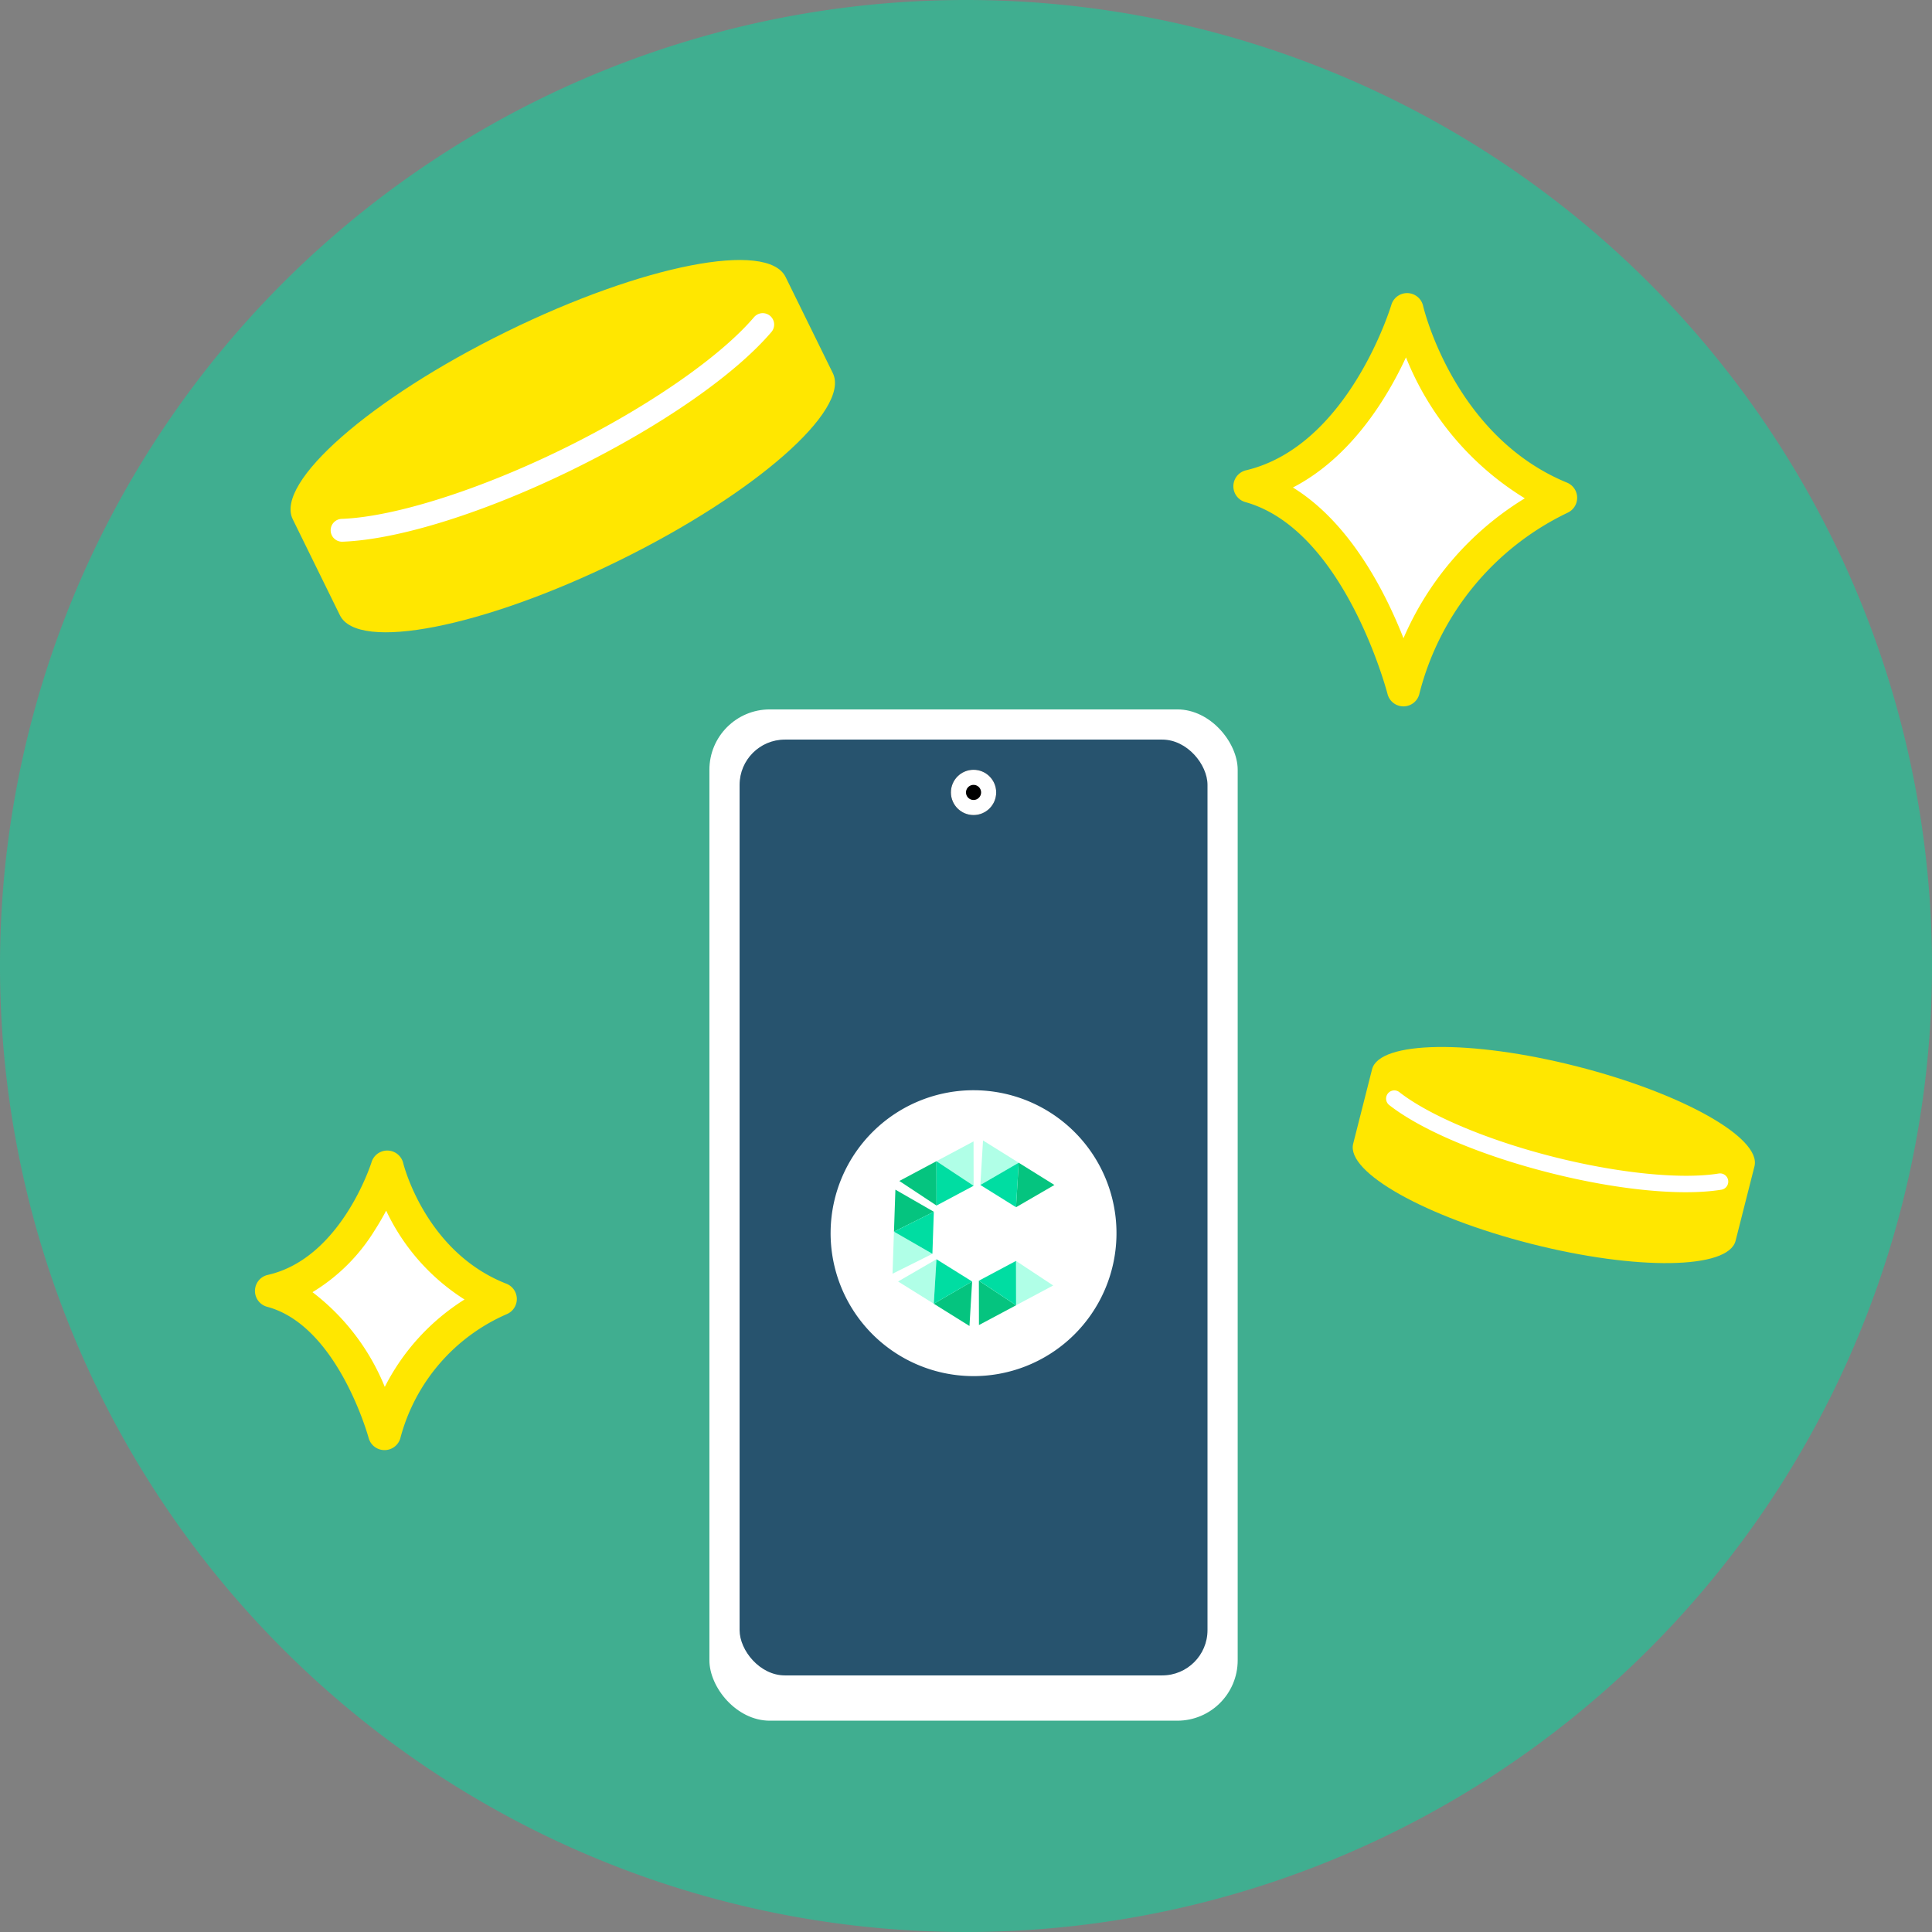
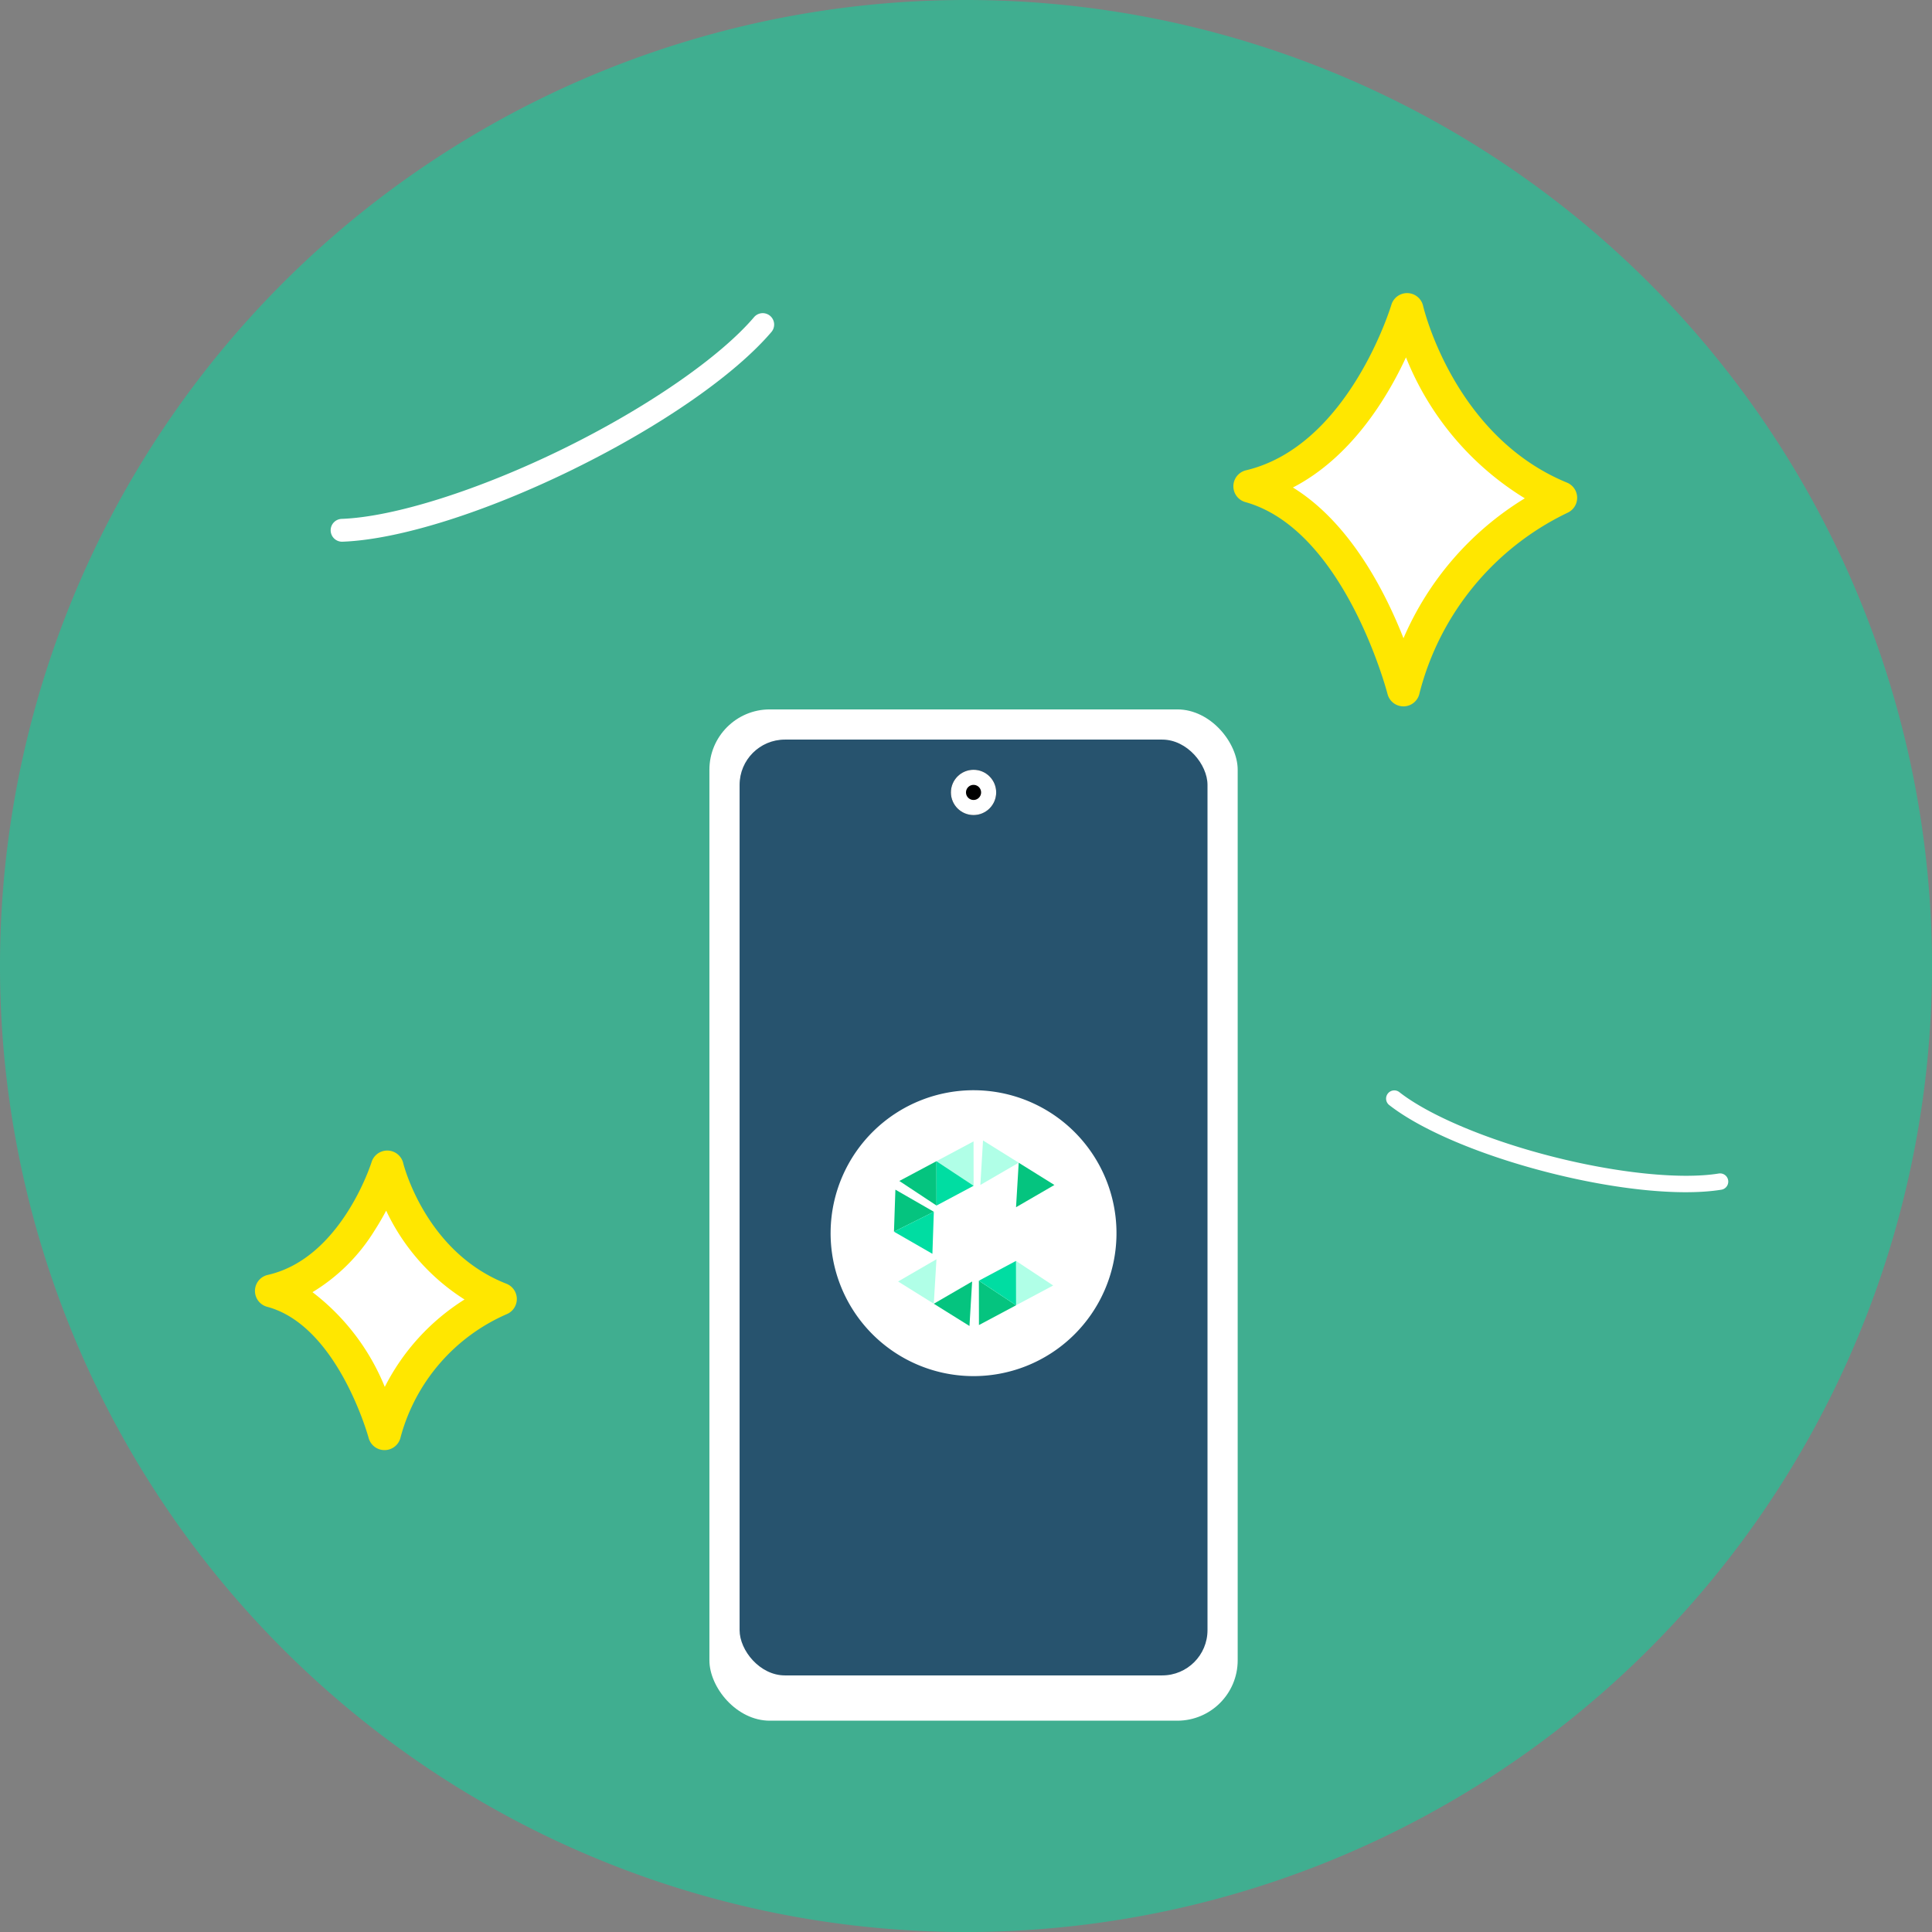
<svg xmlns="http://www.w3.org/2000/svg" width="128" height="128" viewBox="0 0 128 128">
  <rect x="0" y="0" width="128" height="128" fill="#808080" stroke="none" />
  <g id="toneCoin_img" transform="translate(420 -871)">
    <path id="パス_1494" data-name="パス 1494" d="M128,64A64,64,0,1,1,64,0a64,64,0,0,1,64,64" transform="translate(-420 871)" fill="#00dda2" opacity="0.498" />
-     <path id="パス_1516" data-name="パス 1516" d="M519.629,395.4c-.479,1.887-6.539,1.978-13.535.2s-12.28-4.744-11.8-6.631l1.252-4.935c.479-1.887,6.538-1.978,13.535-.2s12.28,4.744,11.8,6.631Z" transform="translate(-824.643 557.808)" fill="#ffe700" />
    <path id="パス_1517" data-name="パス 1517" d="M517.223,403.828c-4.533-1.15-8.5-2.83-10.619-4.493a.544.544,0,0,1,.672-.855c1.973,1.551,5.886,3.2,10.214,4.294,4.279,1.086,8.478,1.51,10.958,1.106a.543.543,0,1,1,.175,1.073c-2.657.432-6.919.012-11.4-1.125" transform="translate(-834.577 544.868)" fill="#fff" />
-     <path id="パス_1518" data-name="パス 1518" d="M142.1,102.486c1.2,2.432-5.146,8-14.163,12.427s-17.3,6.052-18.491,3.62l-3.125-6.36c-1.2-2.432,5.146-8,14.163-12.427s17.3-6.052,18.491-3.62Z" transform="translate(-506.926 793.229)" fill="#ffe700" />
    <path id="パス_1519" data-name="パス 1519" d="M137.058,124.661c-5.842,2.871-11.565,4.672-15.309,4.819a.757.757,0,1,1-.059-1.512c3.49-.136,9.123-1.924,14.7-4.665,5.515-2.71,10.348-6.05,12.612-8.715a.757.757,0,0,1,1.153.98c-2.426,2.856-7.323,6.255-13.1,9.093" transform="translate(-519.03 777.408)" fill="#fff" />
    <path id="パス_1520" data-name="パス 1520" d="M106.823,426.41s-2.142,6.961-7.675,8.211c5.355,1.428,7.5,9.46,7.5,9.46a13.6,13.6,0,0,1,7.675-8.925c-6-2.348-7.5-8.746-7.5-8.746" transform="translate(-501.17 521.907)" fill="#fff" />
    <path id="パス_1521" data-name="パス 1521" d="M101.733,440.254a1.087,1.087,0,0,1-1.051-.806c-.02-.073-2.05-7.442-6.726-8.689A1.088,1.088,0,0,1,94,428.647c4.862-1.1,6.855-7.406,6.875-7.469a1.088,1.088,0,0,1,2.1.07c.014.059,1.462,5.881,6.834,7.983a1.088,1.088,0,0,1,.045,2.007,12.414,12.414,0,0,0-7.052,8.153,1.09,1.09,0,0,1-1.037.863h-.028M96.961,429.79a14.966,14.966,0,0,1,4.791,6.277,14.67,14.67,0,0,1,5.283-5.791,14.047,14.047,0,0,1-5.191-5.887c-.224.424-.484.876-.782,1.337a12.3,12.3,0,0,1-4.1,4.065" transform="translate(-496.259 526.819)" fill="#ffe700" />
    <path id="パス_1522" data-name="パス 1522" d="M467.078,113.087s-2.909,9.93-10.422,11.712c7.271,2.037,10.18,13.494,10.18,13.494a19.305,19.305,0,0,1,10.423-12.73c-8.146-3.349-10.18-12.476-10.18-12.476" transform="translate(-793.855 778.418)" fill="#fff" />
    <path id="パス_1523" data-name="パス 1523" d="M461.923,134.471a1.088,1.088,0,0,1-1.054-.82c-.028-.108-2.845-10.873-9.419-12.714a1.088,1.088,0,0,1,.042-2.106c6.8-1.613,9.6-10.867,9.63-10.96a1.088,1.088,0,0,1,2.105.069c.028.124,2.044,8.629,9.532,11.707a1.088,1.088,0,0,1,.046,1.992,18.274,18.274,0,0,0-9.815,11.954,1.088,1.088,0,0,1-1.038.878h-.03m-7.321-14.5c3.781,2.329,6.111,6.894,7.326,9.985a20.215,20.215,0,0,1,8.037-9.269,19.371,19.371,0,0,1-7.872-9.339c-1.254,2.7-3.63,6.623-7.491,8.623" transform="translate(-788.942 783.328)" fill="#ffe700" />
    <g id="グループ_611" data-name="グループ 611" transform="translate(-90)">
      <rect id="長方形_567" data-name="長方形 567" width="35" height="67" rx="4" transform="translate(-283 918)" fill="#fff" />
      <rect id="長方形_568" data-name="長方形 568" width="31" height="62" rx="3" transform="translate(-281 920)" fill="#27536e" />
      <g id="楕円形_8" data-name="楕円形 8" transform="translate(-267 922)" stroke="#fff" stroke-width="1">
        <circle cx="1.5" cy="1.5" r="1.5" stroke="none" />
        <circle cx="1.5" cy="1.5" r="1" fill="none" />
      </g>
      <g id="グループ_610" data-name="グループ 610" transform="translate(290.944 -90.826)">
        <path id="パス_1500" data-name="パス 1500" d="M317.228,401.5a9.47,9.47,0,1,1-9.329-9.609,9.47,9.47,0,0,1,9.329,9.609" transform="translate(-864.203 642.167)" fill="#fff" />
        <path id="パス_1501" data-name="パス 1501" d="M325.853,417.812l.005,2.938-2.464-1.628Z" transform="translate(-884.756 620.946)" fill="#05c47f" />
        <path id="パス_1502" data-name="パス 1502" d="M339.415,410.586l.005,2.938-2.464-1.628Z" transform="translate(-895.859 626.861)" fill="#b0ffe7" />
        <path id="パス_1503" data-name="パス 1503" d="M336.962,420.75l-.005-2.938,2.464,1.628Z" transform="translate(-895.86 620.946)" fill="#00dda2" />
-         <path id="パス_1504" data-name="パス 1504" d="M321.012,443.576l2.546,1.465-2.641,1.32Z" transform="translate(-882.729 599.853)" fill="#b0ffe7" />
        <path id="パス_1505" data-name="パス 1505" d="M321.535,428.216l2.547,1.465L321.441,431Z" transform="translate(-883.157 612.428)" fill="#05c47f" />
        <path id="パス_1506" data-name="パス 1506" d="M323.987,439.079l-2.546-1.465,2.641-1.32Z" transform="translate(-883.157 605.815)" fill="#00dda2" />
        <path id="パス_1507" data-name="パス 1507" d="M335.99,463.245l2.541-1.474-.177,2.948Z" transform="translate(-895.068 584.957)" fill="#05c47f" />
        <path id="パス_1508" data-name="パス 1508" d="M322.95,455.114l2.542-1.474-.177,2.948Z" transform="translate(-884.393 591.614)" fill="#b0ffe7" />
-         <path id="パス_1509" data-name="パス 1509" d="M338.531,455.115l-2.541,1.474.177-2.948Z" transform="translate(-895.068 591.614)" fill="#00dda2" />
        <path id="パス_1510" data-name="パス 1510" d="M366.032,457.191l-.005-2.938,2.464,1.628Z" transform="translate(-919.659 591.112)" fill="#b0ffe7" />
        <path id="パス_1511" data-name="パス 1511" d="M352.472,464.417l-.005-2.938,2.464,1.628Z" transform="translate(-908.558 585.197)" fill="#05c47f" />
        <path id="パス_1512" data-name="パス 1512" d="M354.926,454.253l.005,2.938-2.464-1.628Z" transform="translate(-908.557 591.112)" fill="#00dda2" />
        <path id="パス_1513" data-name="パス 1513" d="M355.548,411.712l-2.541,1.474.177-2.948Z" transform="translate(-909 627.147)" fill="#b0ffe7" />
        <path id="パス_1514" data-name="パス 1514" d="M368.585,419.846l-2.542,1.474.177-2.948Z" transform="translate(-919.672 620.488)" fill="#05c47f" />
-         <path id="パス_1515" data-name="パス 1515" d="M353.006,419.845l2.541-1.474-.177,2.948Z" transform="translate(-908.999 620.488)" fill="#00dda2" />
      </g>
    </g>
  </g>
</svg>